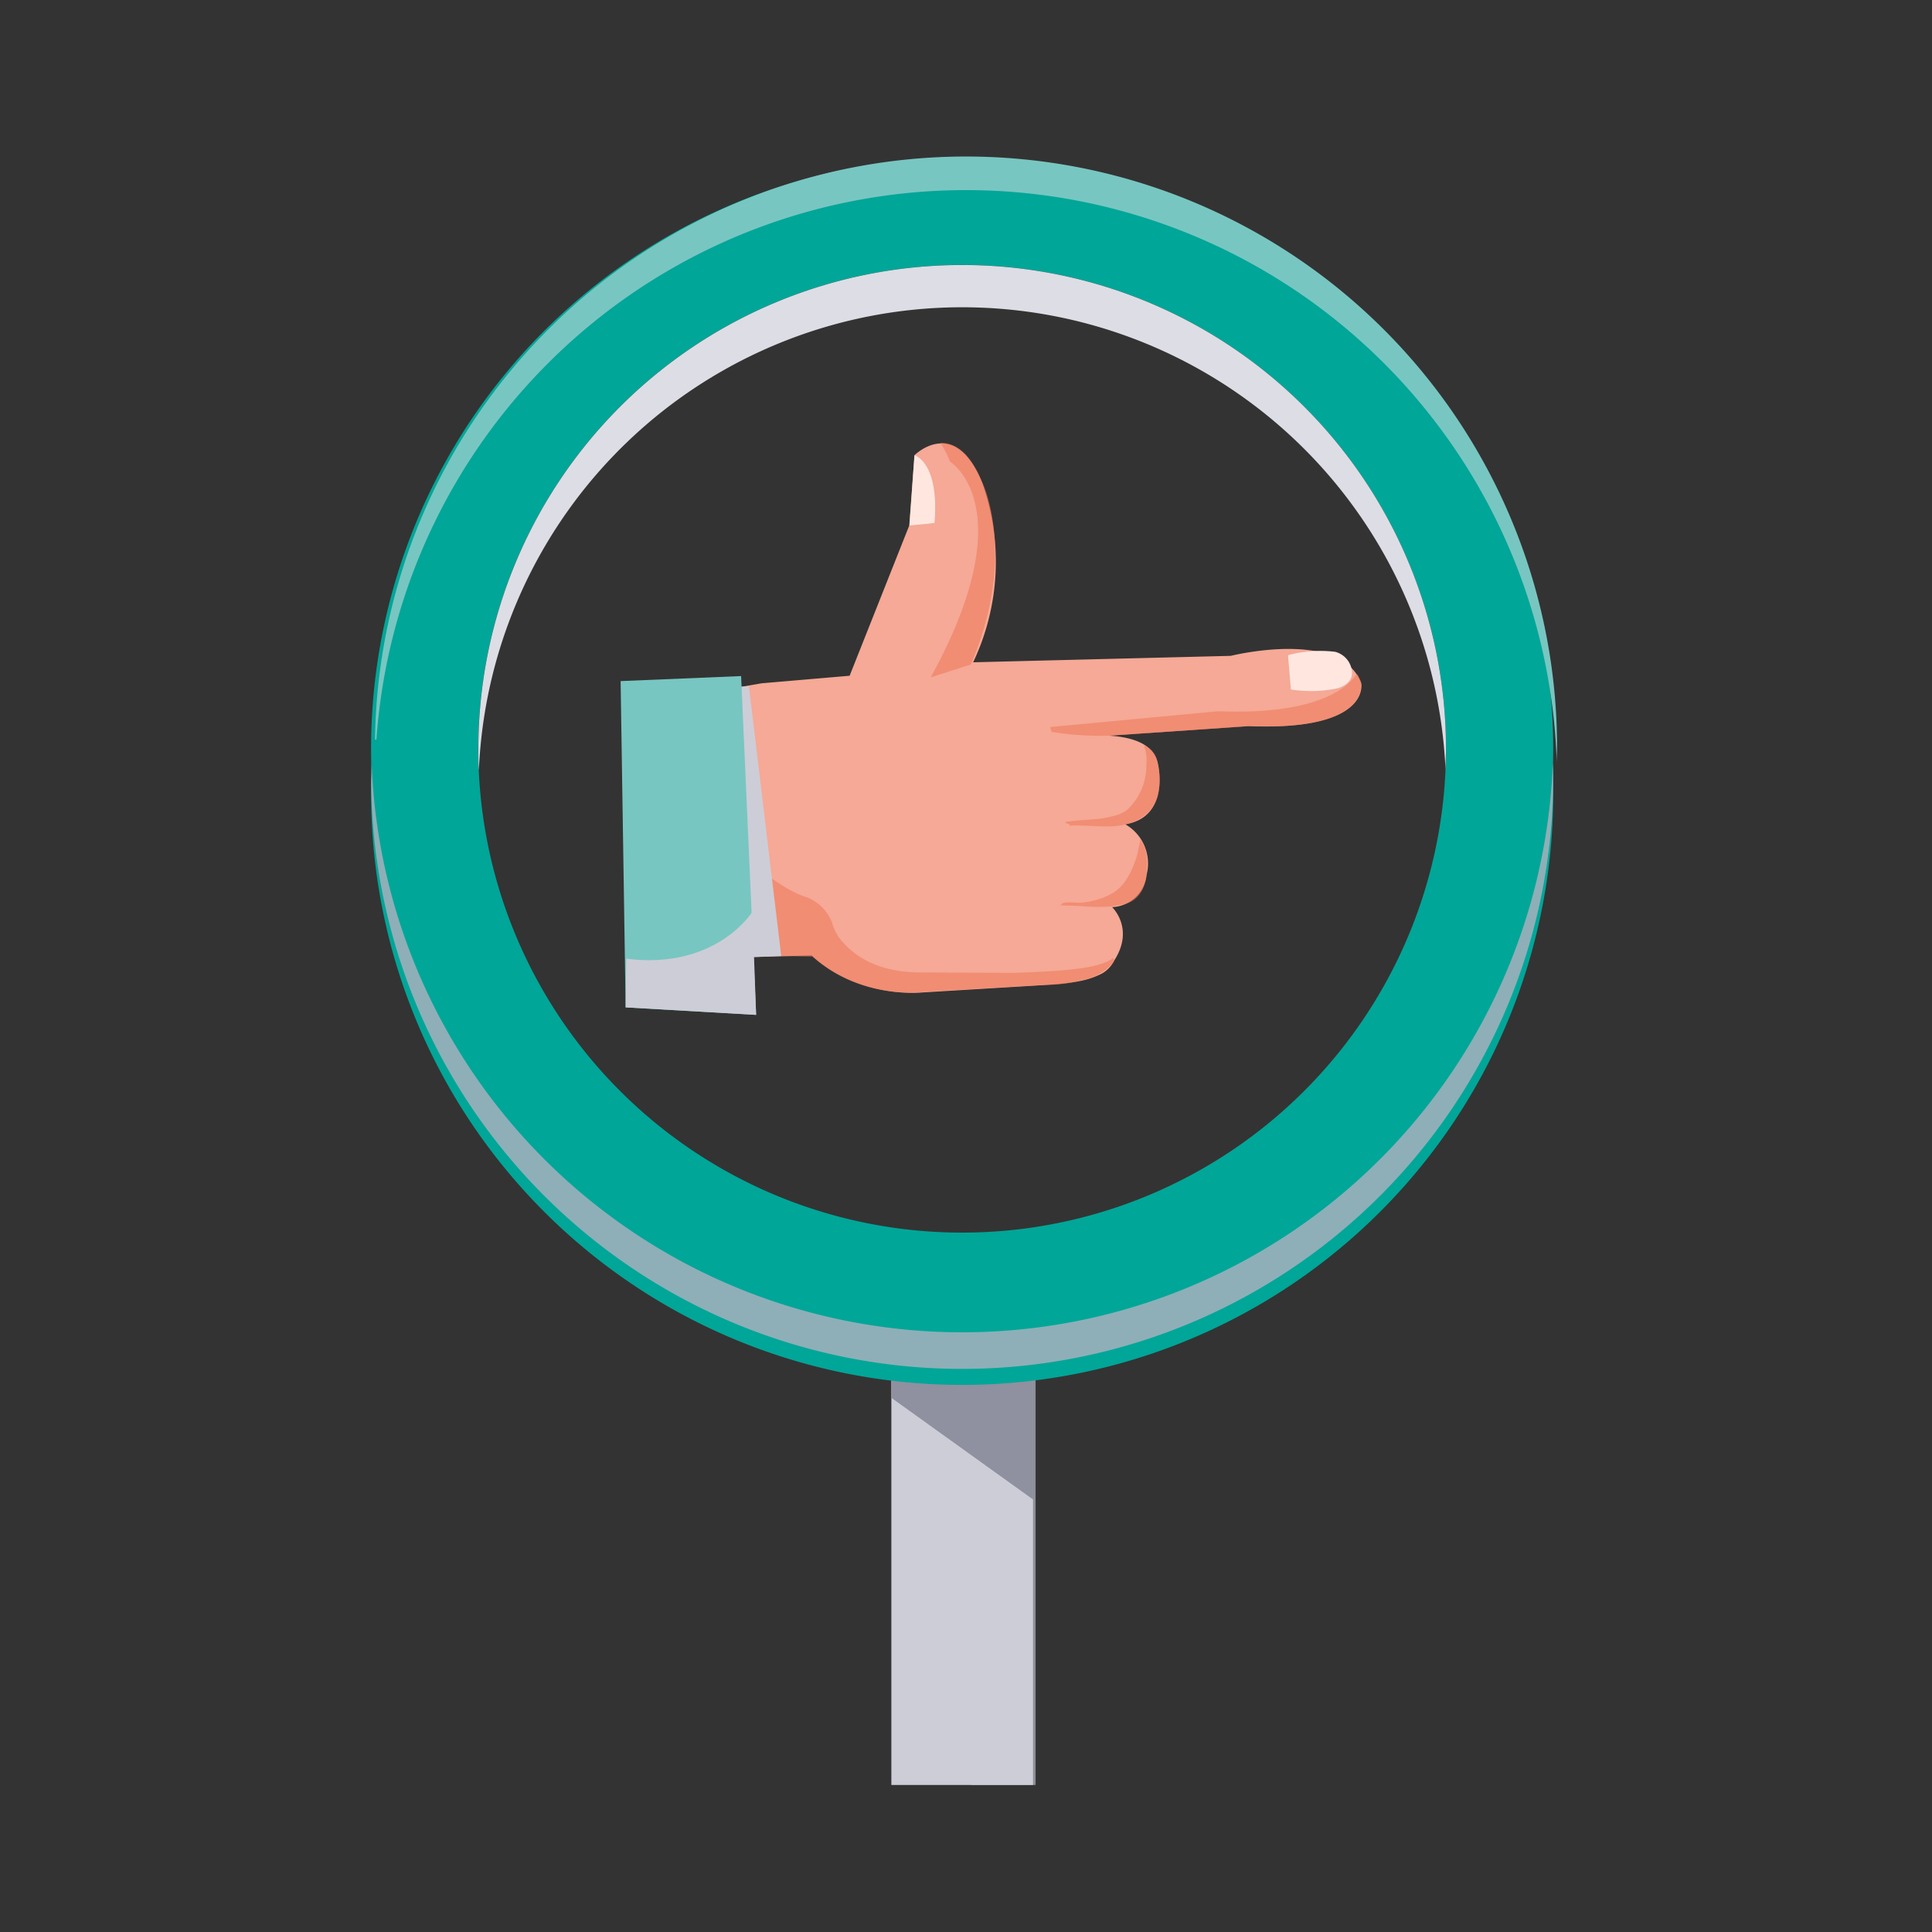
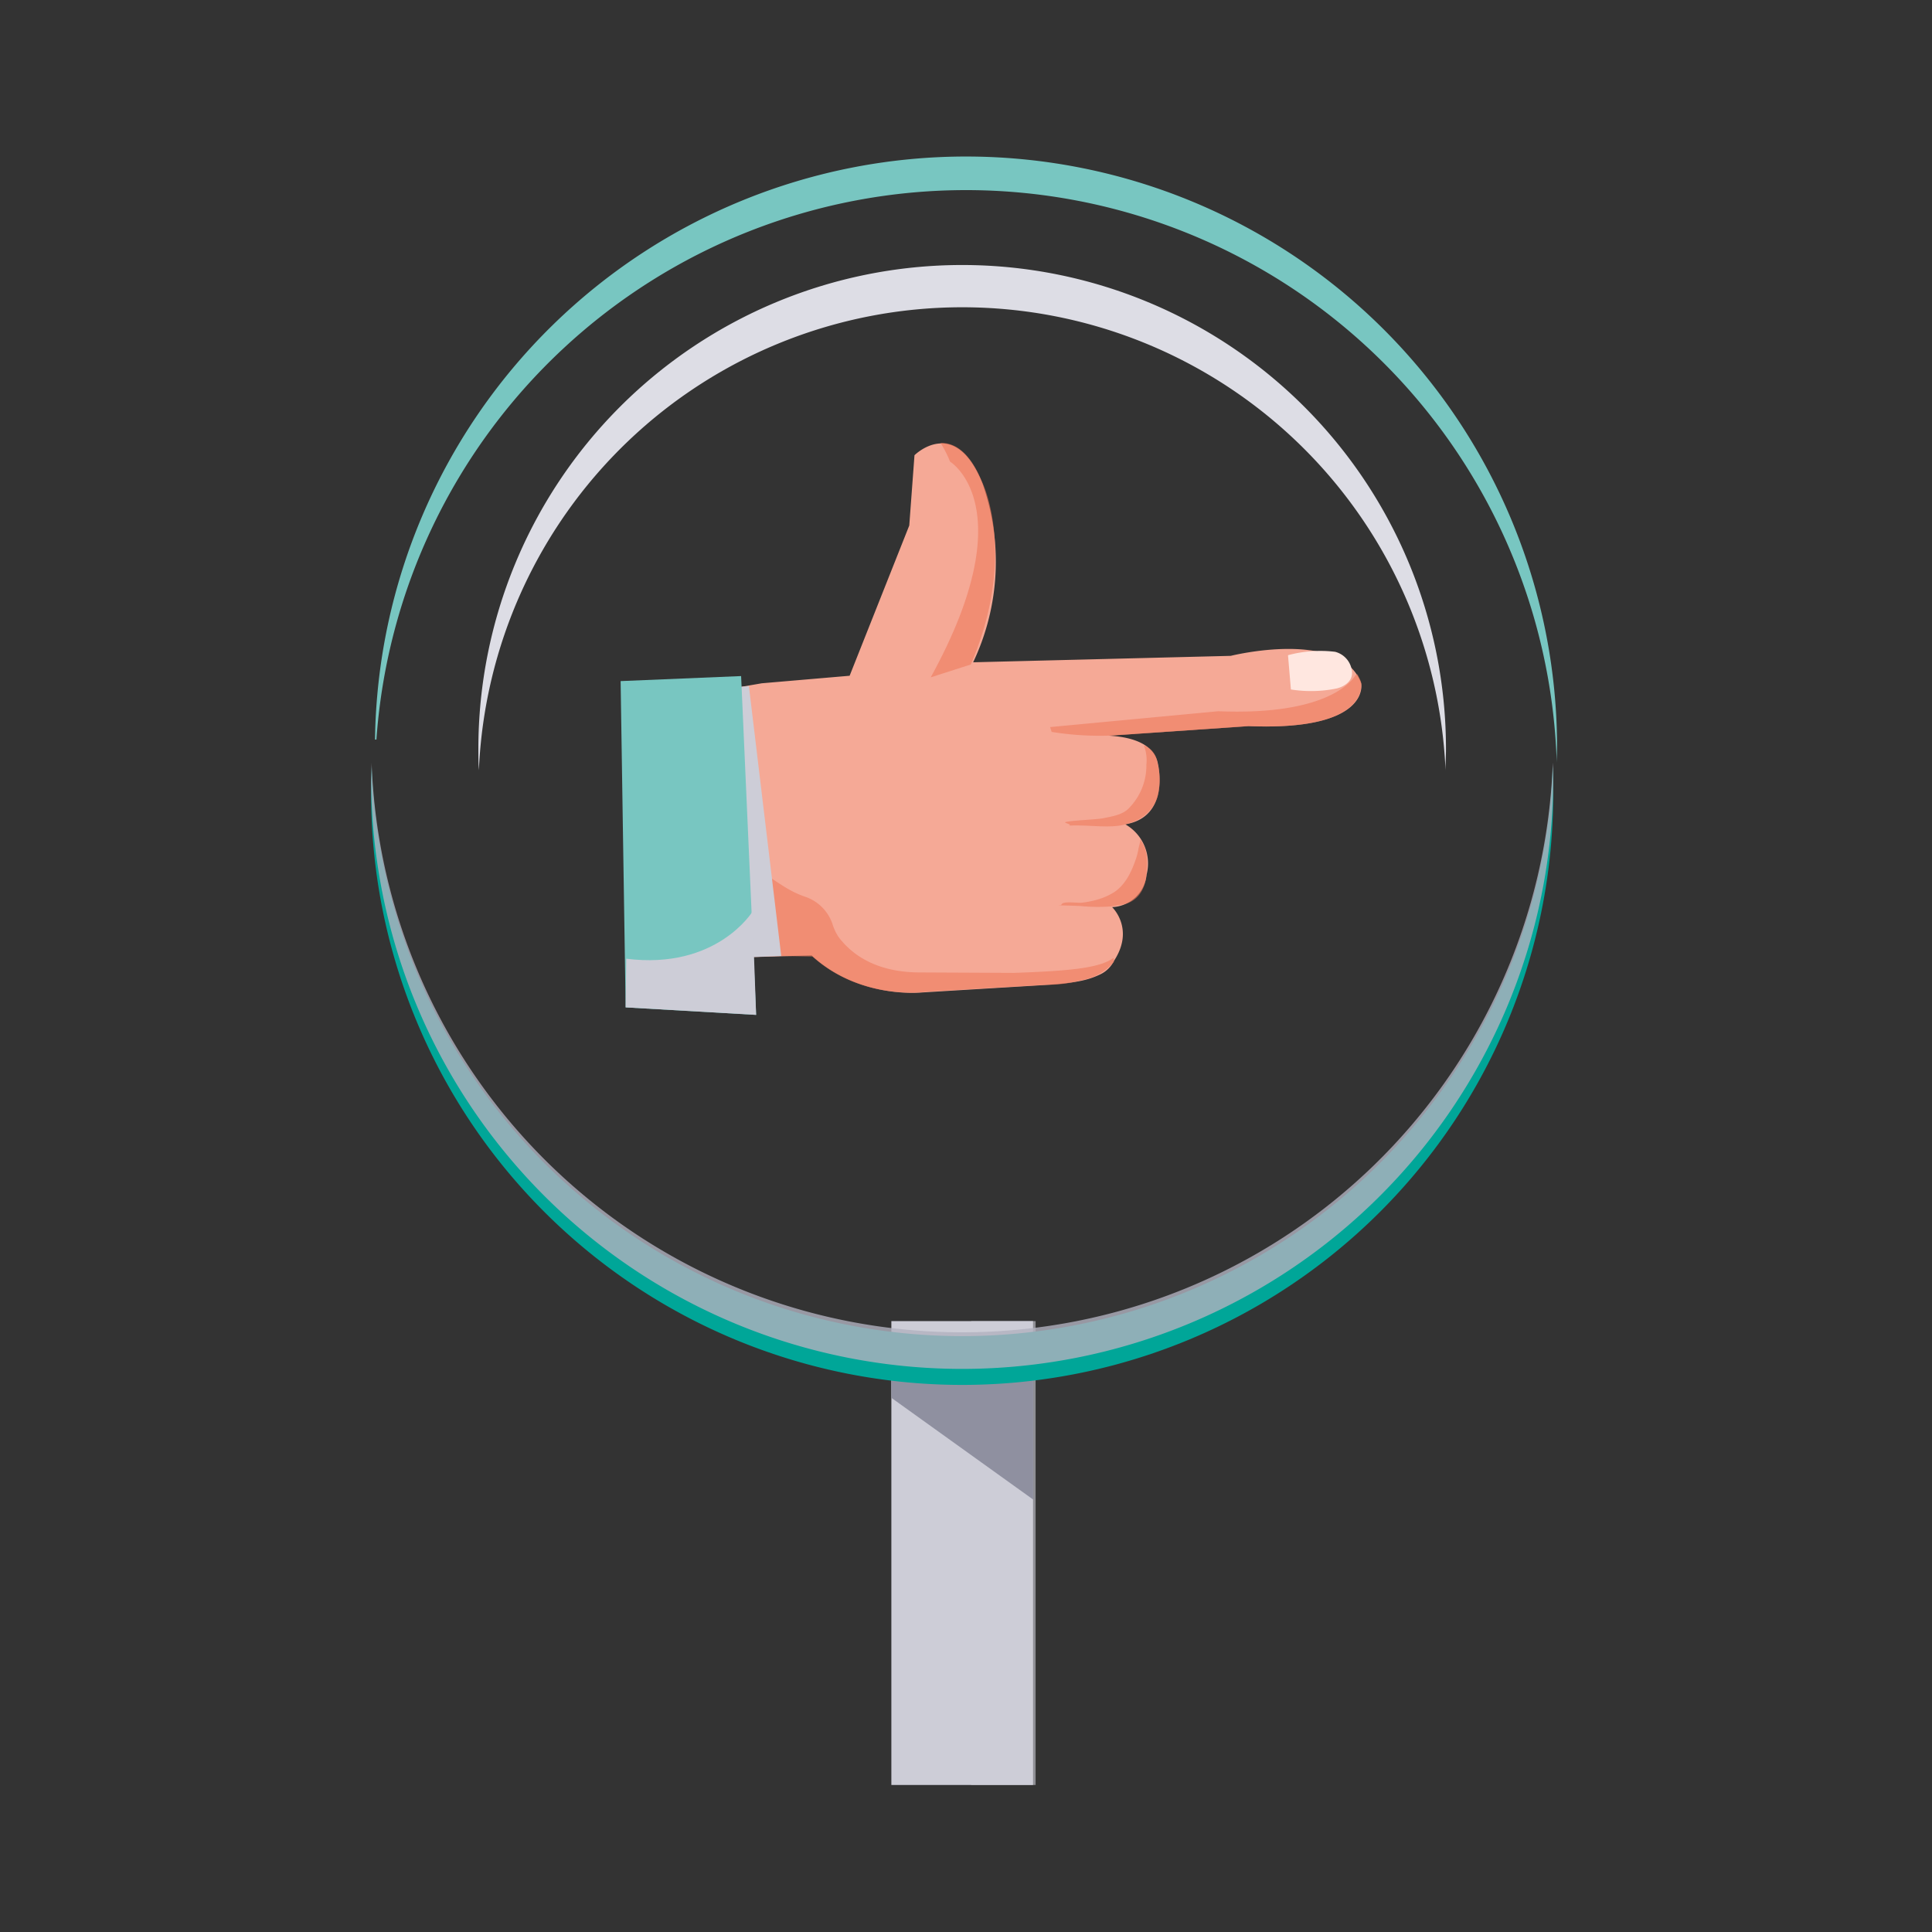
<svg xmlns="http://www.w3.org/2000/svg" viewBox="0 0 300 300">
  <rect x="0" y="0" width="300" height="300" fill="#333333" stroke="none" />
  <defs>
    <style>.cls-1{isolation:isolate;}.cls-13,.cls-2,.cls-3{fill:#cdcdd7;}.cls-11,.cls-3{opacity:0.6;}.cls-10,.cls-13,.cls-3{mix-blend-mode:multiply;}.cls-4{fill:#8f90a0;}.cls-5{fill:#00a698;}.cls-6{fill:#78c6c1;}.cls-7{fill:#dddde5;}.cls-8{fill:#f5a996;}.cls-9{fill:#ffe7e0;}.cls-10{fill:#b2b2bf;opacity:0.8;}.cls-12{fill:#ef795c;}</style>
  </defs>
  <title>SDCRT-1132_Illus_Launch_04_WebCarHireFunnel_StayOnTrack</title>
  <g class="cls-1">
    <g id="Layer_1" data-name="Layer 1">
      <rect class="cls-2" x="138.41" y="205.14" width="22" height="72.03" />
      <rect class="cls-3" x="150.81" y="205.14" width="10" height="72.03" transform="translate(311.62 482.31) rotate(180)" />
      <polygon class="cls-4" points="138.41 206.8 138.41 217.05 160.43 232.85 160.43 212.4 138.41 206.8" />
-       <path class="cls-5" d="M149.41,24.5a91.78,91.78,0,1,0,91.77,91.78A91.78,91.78,0,0,0,149.41,24.5Zm0,166.9a75.13,75.13,0,1,1,75.12-75.12A75.13,75.13,0,0,1,149.41,191.4Z" />
      <path class="cls-6" d="M150,29.52a91.77,91.77,0,0,1,91.73,88.9c0-1,.05-1.91.05-2.87a91.78,91.78,0,0,0-183.55-.71h.22A91.78,91.78,0,0,1,150,29.52Z" />
      <path class="cls-7" d="M149.41,41.15a75.13,75.13,0,0,0-75.13,75.13c0,1.11,0,2.21.08,3.31a75.12,75.12,0,0,1,150.1,0c0-1.1.07-2.2.07-3.31A75.13,75.13,0,0,0,149.41,41.15Z" />
      <path class="cls-8" d="M118.29,106.1l13.64-1.17,9.26-23.33L142,70.69s6.23-6.24,10.52,4.29a36.45,36.45,0,0,1-1.41,27.86l40-1s17.14-4.29,20.26,4.28c0,0,1.56,7.41-17.53,6.63l-29.23,2s14-2.73,15.2,3.89c0,0,1.95,8.19-5.07,9.36a7,7,0,0,1,3.31,7.79,5.61,5.61,0,0,1-5.36,5.07s3.55,3.34.3,8.33a4.57,4.57,0,0,1-2.1,2.09c-1.68.8-3.34,1.32-8.43,1.66l-19.29,1.17s-9.74,1.07-17.14-5.75l-10.52.29-1.86-41.75Z" />
-       <path class="cls-9" d="M142,70.69s3.89,1,3.11,10.52l-3.89.39Z" />
      <path class="cls-9" d="M200,101.74l.45,5.32a19.76,19.76,0,0,0,7.13-.16c1.2-.31,2.36-1.1,2.36-2.38v-.15a3.5,3.5,0,0,0-2.63-3.16A19.18,19.18,0,0,0,200,101.74Z" />
      <path class="cls-5" d="M149.41,207.47A91.77,91.77,0,0,1,57.7,119c0,1.1-.07,2.2-.07,3.31a91.78,91.78,0,1,0,183.55,0c0-1.11,0-2.21-.06-3.31A91.78,91.78,0,0,1,149.41,207.47Z" />
      <path class="cls-10" d="M149.41,206.88A91.77,91.77,0,0,1,57.7,118.42c0,1.1-.07,2.21-.07,3.32a91.78,91.78,0,0,0,183.55,0c0-1.11,0-2.22-.06-3.32A91.78,91.78,0,0,1,149.41,206.88Z" />
      <g class="cls-11">
        <path class="cls-12" d="M147.52,71.68s11.59,7-3,33.5l6.23-2c7.3-17.12,1.76-28.32,1.76-28.32-2-4.89-4.44-6.14-6.46-6.08A17.49,17.49,0,0,1,147.52,71.68Z" />
        <path class="cls-12" d="M210.77,104.7a1.23,1.23,0,0,1-.26.12c-1,1.59-5.46,6.27-21.34,5.62l-26.11,2.46.24.75a47,47,0,0,0,9.84.54l20.9-1.44c19.09.78,17.29-6.89,17.29-6.89A6.92,6.92,0,0,0,210.77,104.7Z" />
        <path class="cls-12" d="M173.82,140.54c3.9-.39,4.14-4.33,4.14-4.33.42-3.7-.14-4.73-.92-5.9.11.17-.21,1.19-.25,1.43a10.54,10.54,0,0,1-.31,1.35c-.66,2-1.62,4.26-3.53,5.48a10.19,10.19,0,0,1-2.89,1.21,14.52,14.52,0,0,1-2.07.39c-.7.09-3.35-.38-3.18.47-1.63-.12,2,0,3,.05a27.43,27.43,0,0,0,4.69.06C173.27,140.64,173.82,140.54,173.82,140.54Z" />
        <path class="cls-12" d="M172.85,148.78c-2.2,1.61-7.26,2-15.39,2.29l-14.6-.07c-5,0-9.6-1.52-12.61-5.45a7.64,7.64,0,0,1-1-2.12,6.75,6.75,0,0,0-4.19-4.17c-3.18-1.09-4.58-2.65-9.17-5.34l-1.22-.88.78,15.3,10.71.19c7.8,7,17.73,5.46,17.73,5.46l18.56-1.07a20,20,0,0,0,5.56-.73,8.3,8.3,0,0,0,5-2.88C172.8,149.33,173.09,148.77,172.85,148.78Z" />
        <path class="cls-12" d="M179.72,118.43a3.23,3.23,0,0,0-2.1-2.68,6.43,6.43,0,0,1,.39,3,9.42,9.42,0,0,1-2.79,6.82c-1,1-2.69,1.23-4,1.5-1,.19-4.53.31-5.65.55-.7.14,1,.36.44.58,2.81-.13,5.53.34,7.84,0,2.71-.46,5-1.75,5.9-4.47A10.49,10.49,0,0,0,179.72,118.43Z" />
      </g>
      <polygon class="cls-13" points="116.29 106.54 121.31 148.44 113.71 148.73 110.2 118.92 113.71 106.74 116.29 106.54" />
      <polygon class="cls-6" points="96.37 105.76 115.08 104.98 117.41 157.59 97.15 156.43 96.37 105.76" />
      <path class="cls-13" d="M116.83,141.57s-5.55,9.06-19.58,7.3l-.1,7.55,20.26,1.17Z" />
    </g>
  </g>
</svg>